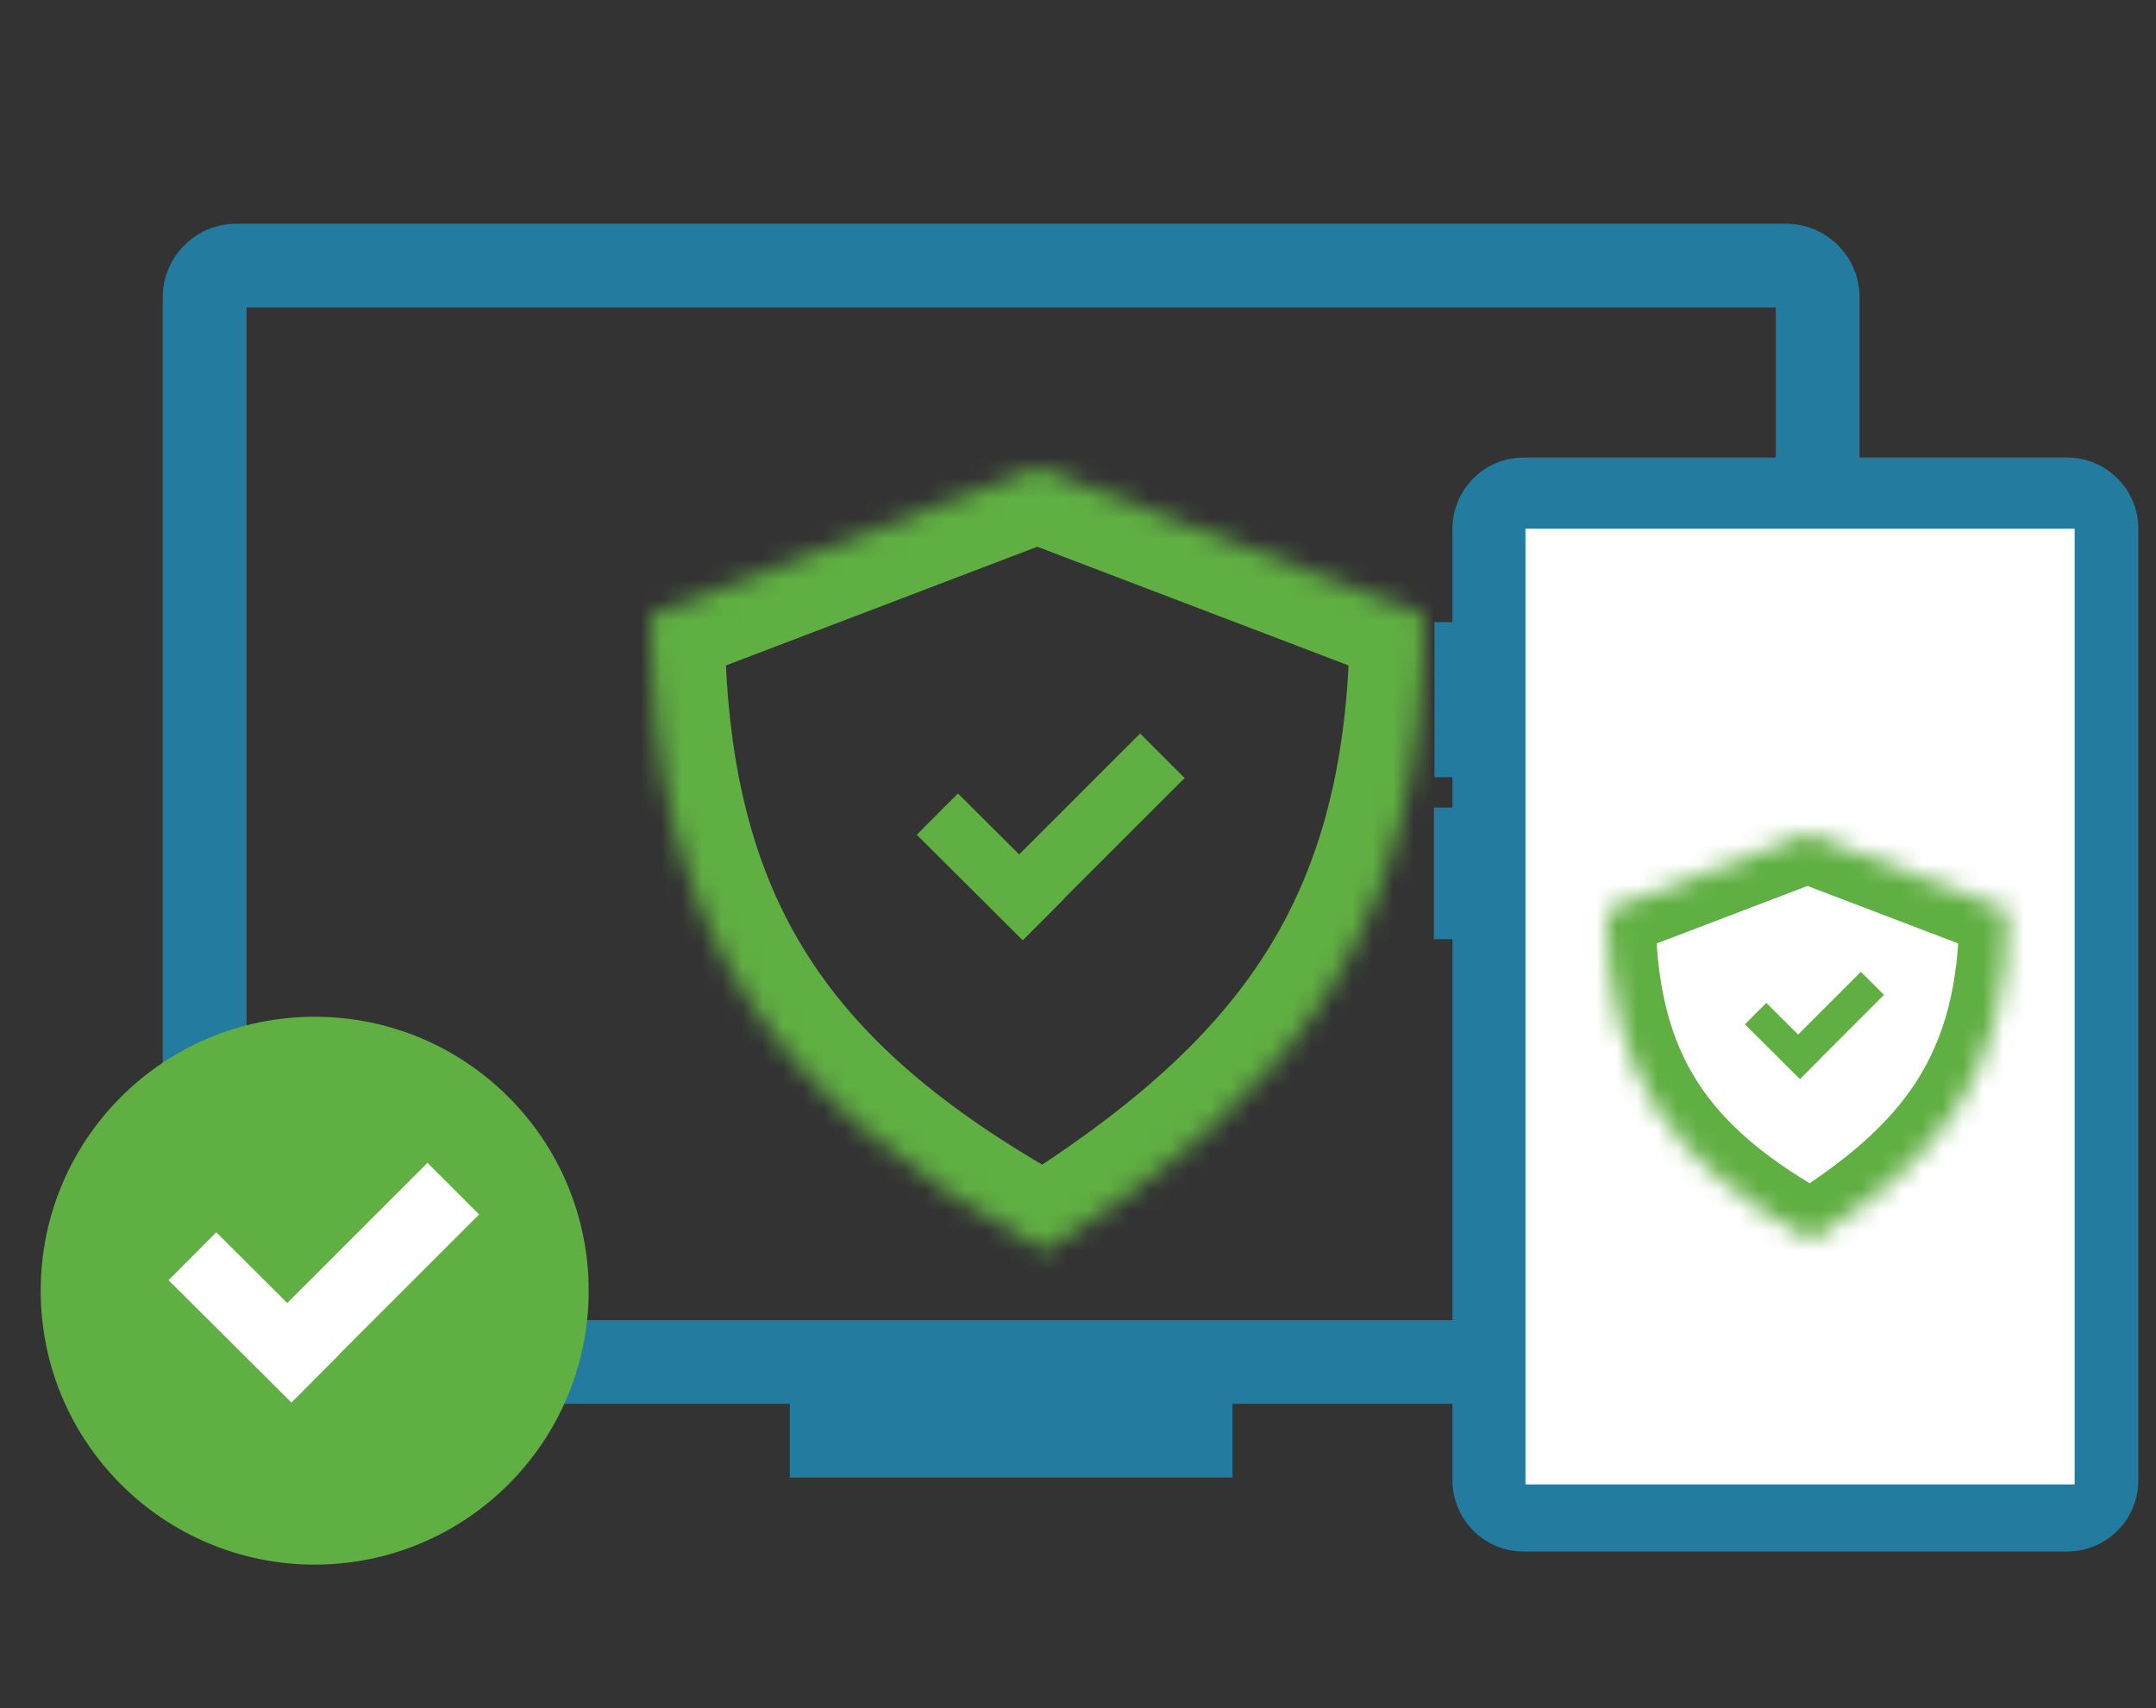
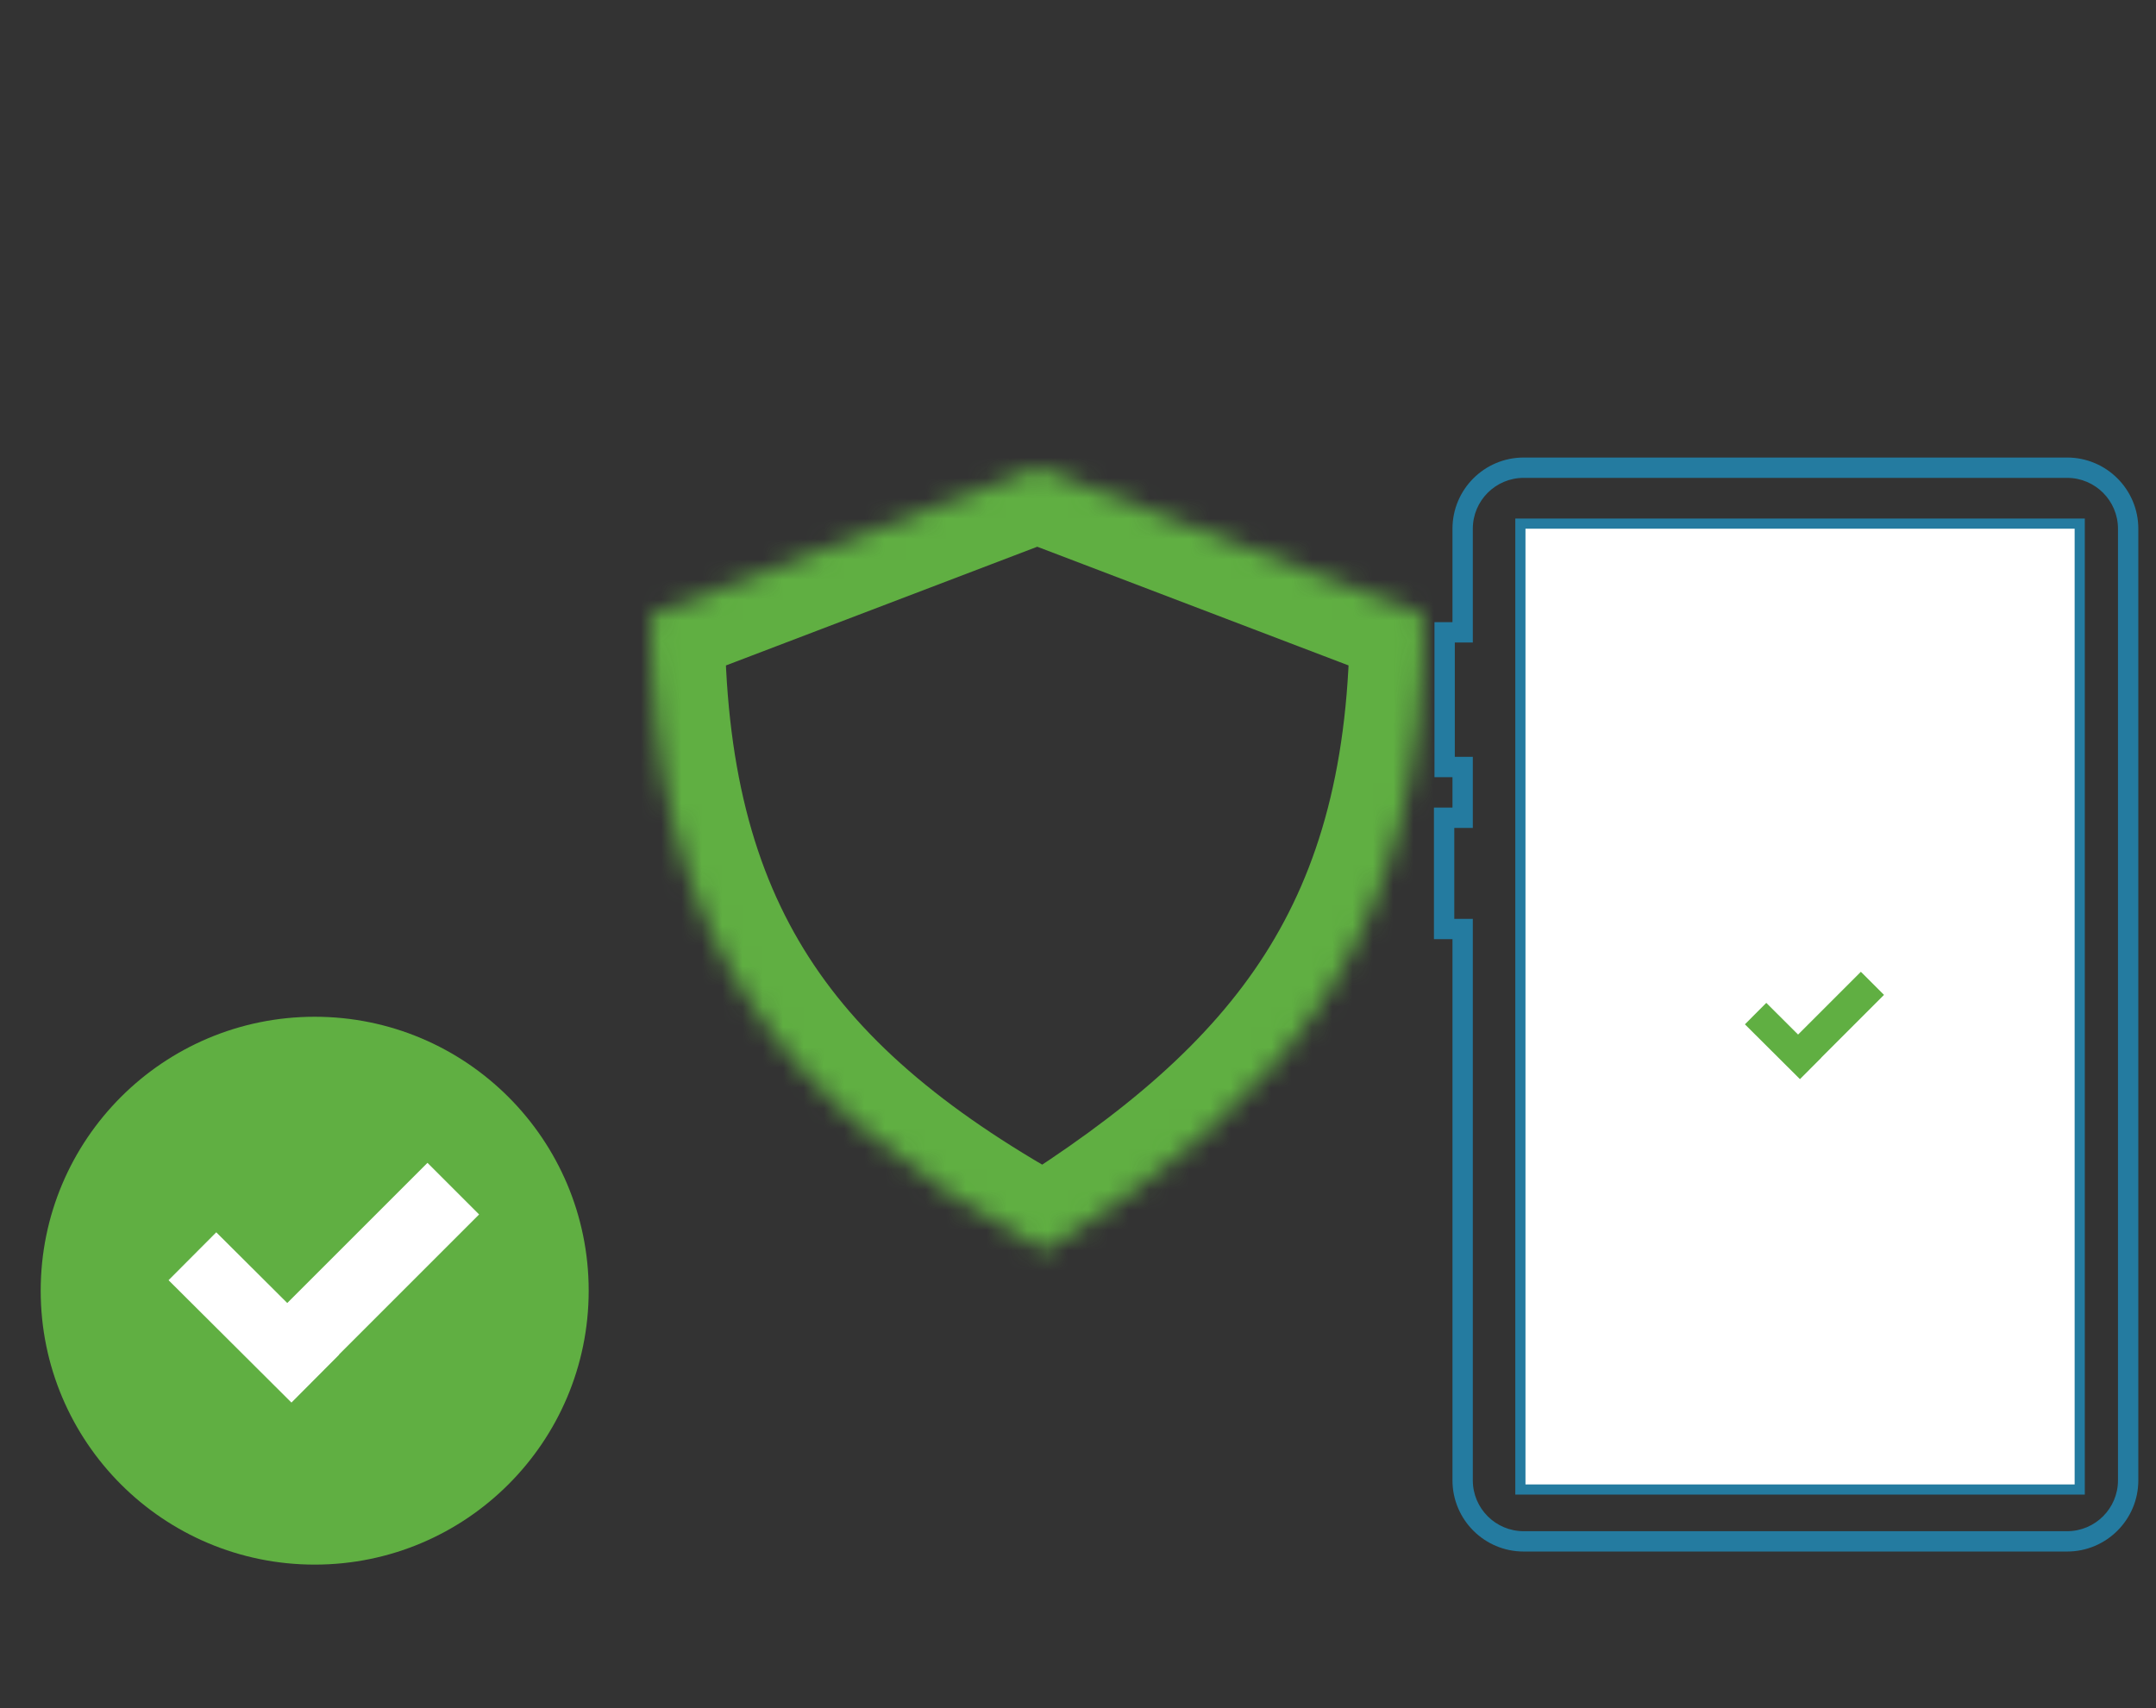
<svg xmlns="http://www.w3.org/2000/svg" width="106" height="84" viewBox="0 0 106 84" fill="none">
  <rect x="0" y="0" width="106" height="84" fill="#333333" stroke="none" />
-   <path fill-rule="evenodd" clip-rule="evenodd" d="M12.12 64.917V15.12H87.308V64.917H12.12ZM8 14.627C8 12.624 9.624 11 11.627 11H87.8C89.803 11 91.427 12.624 91.427 14.627V65.409C91.427 67.412 89.803 69.036 87.8 69.036H60.595V72.663H38.832V69.036H11.627C9.624 69.036 8 67.412 8 65.409V14.627Z" fill="#247BA0" />
  <mask id="path-2-inside-1_1663_6521" fill="white">
    <path d="M69.995 30.246L50.997 23L32 30.246C32 45.881 38.098 54.271 51.361 61.516C63.55 53.889 69.995 45.881 69.995 30.246Z" />
  </mask>
  <path d="M50.997 23L52.292 19.607L50.997 19.113L49.703 19.607L50.997 23ZM69.995 30.246H73.626V27.744L71.289 26.852L69.995 30.246ZM32 30.246L30.706 26.852L28.368 27.744V30.246H32ZM51.361 61.516L49.62 64.703L51.486 65.722L53.288 64.595L51.361 61.516ZM49.703 26.393L68.701 33.639L71.289 26.852L52.292 19.607L49.703 26.393ZM33.294 33.639L52.292 26.393L49.703 19.607L30.706 26.852L33.294 33.639ZM53.102 58.329C46.76 54.865 42.493 51.319 39.763 47.065C37.056 42.848 35.632 37.578 35.632 30.246H28.368C28.368 38.549 29.993 45.291 33.651 50.989C37.285 56.651 42.699 60.922 49.62 64.703L53.102 58.329ZM66.363 30.246C66.363 37.534 64.871 42.727 62.188 46.93C59.467 51.191 55.319 54.756 49.435 58.438L53.288 64.595C59.592 60.65 64.761 56.397 68.309 50.839C71.896 45.221 73.626 38.593 73.626 30.246H66.363Z" fill="#60AF42" mask="url(#path-2-inside-1_1663_6521)" />
-   <path fill-rule="evenodd" clip-rule="evenodd" d="M52.301 44.204L58.242 38.263L56.053 36.074L50.108 42.019L47.097 39.02L45.073 41.051L50.284 46.242L52.308 44.211L52.301 44.204Z" fill="#60AF42" />
  <mask id="path-5-outside-2_1663_6521" maskUnits="userSpaceOnUse" x="70" y="22" width="36" height="55" fill="black">
    <rect fill="white" x="70" y="22" width="36" height="55" />
    <path fill-rule="evenodd" clip-rule="evenodd" d="M71.911 26.003C71.911 24.344 73.255 23 74.913 23H101.628C103.287 23 104.631 24.344 104.631 26.003V72.797C104.631 74.456 103.287 75.8 101.628 75.8H74.913C73.255 75.8 71.911 74.456 71.911 72.797V45.686H71V40.215H71.911V37.72H71.026V31.097H71.911V26.003Z" />
  </mask>
-   <path fill-rule="evenodd" clip-rule="evenodd" d="M71.911 26.003C71.911 24.344 73.255 23 74.913 23H101.628C103.287 23 104.631 24.344 104.631 26.003V72.797C104.631 74.456 103.287 75.8 101.628 75.8H74.913C73.255 75.8 71.911 74.456 71.911 72.797V45.686H71V40.215H71.911V37.72H71.026V31.097H71.911V26.003Z" fill="#247BA0" />
  <path d="M71.911 45.686H72.411V45.186H71.911V45.686ZM71 45.686H70.5V46.186H71V45.686ZM71 40.215V39.715H70.5V40.215H71ZM71.911 40.215V40.715H72.411V40.215H71.911ZM71.911 37.72H72.411V37.22H71.911V37.72ZM71.026 37.72H70.526V38.22H71.026V37.72ZM71.026 31.097V30.597H70.526V31.097H71.026ZM71.911 31.097V31.597H72.411V31.097H71.911ZM74.913 22.5C72.979 22.5 71.411 24.068 71.411 26.003H72.411C72.411 24.62 73.531 23.5 74.913 23.5V22.5ZM101.628 22.5H74.913V23.5H101.628V22.5ZM105.131 26.003C105.131 24.068 103.563 22.5 101.628 22.5V23.5C103.01 23.5 104.131 24.62 104.131 26.003H105.131ZM105.131 72.797V26.003H104.131V72.797H105.131ZM101.628 76.3C103.563 76.3 105.131 74.732 105.131 72.797H104.131C104.131 74.18 103.01 75.3 101.628 75.3V76.3ZM74.913 76.3H101.628V75.3H74.913V76.3ZM71.411 72.797C71.411 74.732 72.979 76.3 74.913 76.3V75.3C73.531 75.3 72.411 74.18 72.411 72.797H71.411ZM71.411 45.686V72.797H72.411V45.686H71.411ZM71 46.186H71.911V45.186H71V46.186ZM70.5 40.215V45.686H71.5V40.215H70.5ZM71.911 39.715H71V40.715H71.911V39.715ZM71.411 37.72V40.215H72.411V37.72H71.411ZM71.026 38.22H71.911V37.22H71.026V38.22ZM70.526 31.097V37.72H71.526V31.097H70.526ZM71.911 30.597H71.026V31.597H71.911V30.597ZM71.411 26.003V31.097H72.411V26.003H71.411Z" fill="#247BA0" mask="url(#path-5-outside-2_1663_6521)" />
  <path d="M75 25.75H74.75V26V73V73.25H75H102H102.25V73V26V25.75H102H75Z" fill="white" stroke="#247BA0" stroke-width="0.5" />
  <mask id="path-8-inside-3_1663_6521" fill="white">
-     <path d="M98.729 44.762L88.865 41L79 44.762C79 52.881 82.166 57.238 89.053 61C95.382 57.04 98.729 52.881 98.729 44.762Z" />
-   </mask>
+     </mask>
  <path d="M88.865 41L89.72 38.758L88.865 38.431L88.009 38.758L88.865 41ZM98.729 44.762H101.129V43.109L99.584 42.52L98.729 44.762ZM79 44.762L78.145 42.52L76.6 43.109V44.762H79ZM89.053 61L87.903 63.106L89.136 63.78L90.327 63.035L89.053 61ZM88.009 43.242L97.874 47.005L99.584 42.52L89.72 38.758L88.009 43.242ZM79.855 47.005L89.72 43.242L88.009 38.758L78.145 42.52L79.855 47.005ZM90.204 58.894C86.952 57.117 84.817 55.327 83.464 53.218C82.125 51.133 81.4 48.501 81.4 44.762H76.6C76.6 49.143 77.458 52.748 79.424 55.811C81.376 58.851 84.268 61.12 87.903 63.106L90.204 58.894ZM96.329 44.762C96.329 48.472 95.571 51.067 94.242 53.149C92.888 55.27 90.806 57.072 87.78 58.965L90.327 63.035C93.63 60.967 96.386 58.71 98.287 55.732C100.214 52.715 101.129 49.172 101.129 44.762H96.329Z" fill="#60AF42" mask="url(#path-8-inside-3_1663_6521)" />
  <path fill-rule="evenodd" clip-rule="evenodd" d="M89.542 52.011L92.627 48.925L91.49 47.789L88.403 50.876L86.84 49.318L85.789 50.373L88.495 53.069L89.546 52.014L89.542 52.011Z" fill="#60AF42" />
  <circle cx="15.472" cy="63.472" r="12.124" fill="#60AF42" stroke="#60AF42" stroke-width="2.694" />
  <path fill-rule="evenodd" clip-rule="evenodd" d="M16.667 66.612L23.555 59.723L21.017 57.185L14.123 64.078L10.633 60.601L8.287 62.956L14.329 68.974L16.674 66.619L16.667 66.612Z" fill="white" />
</svg>